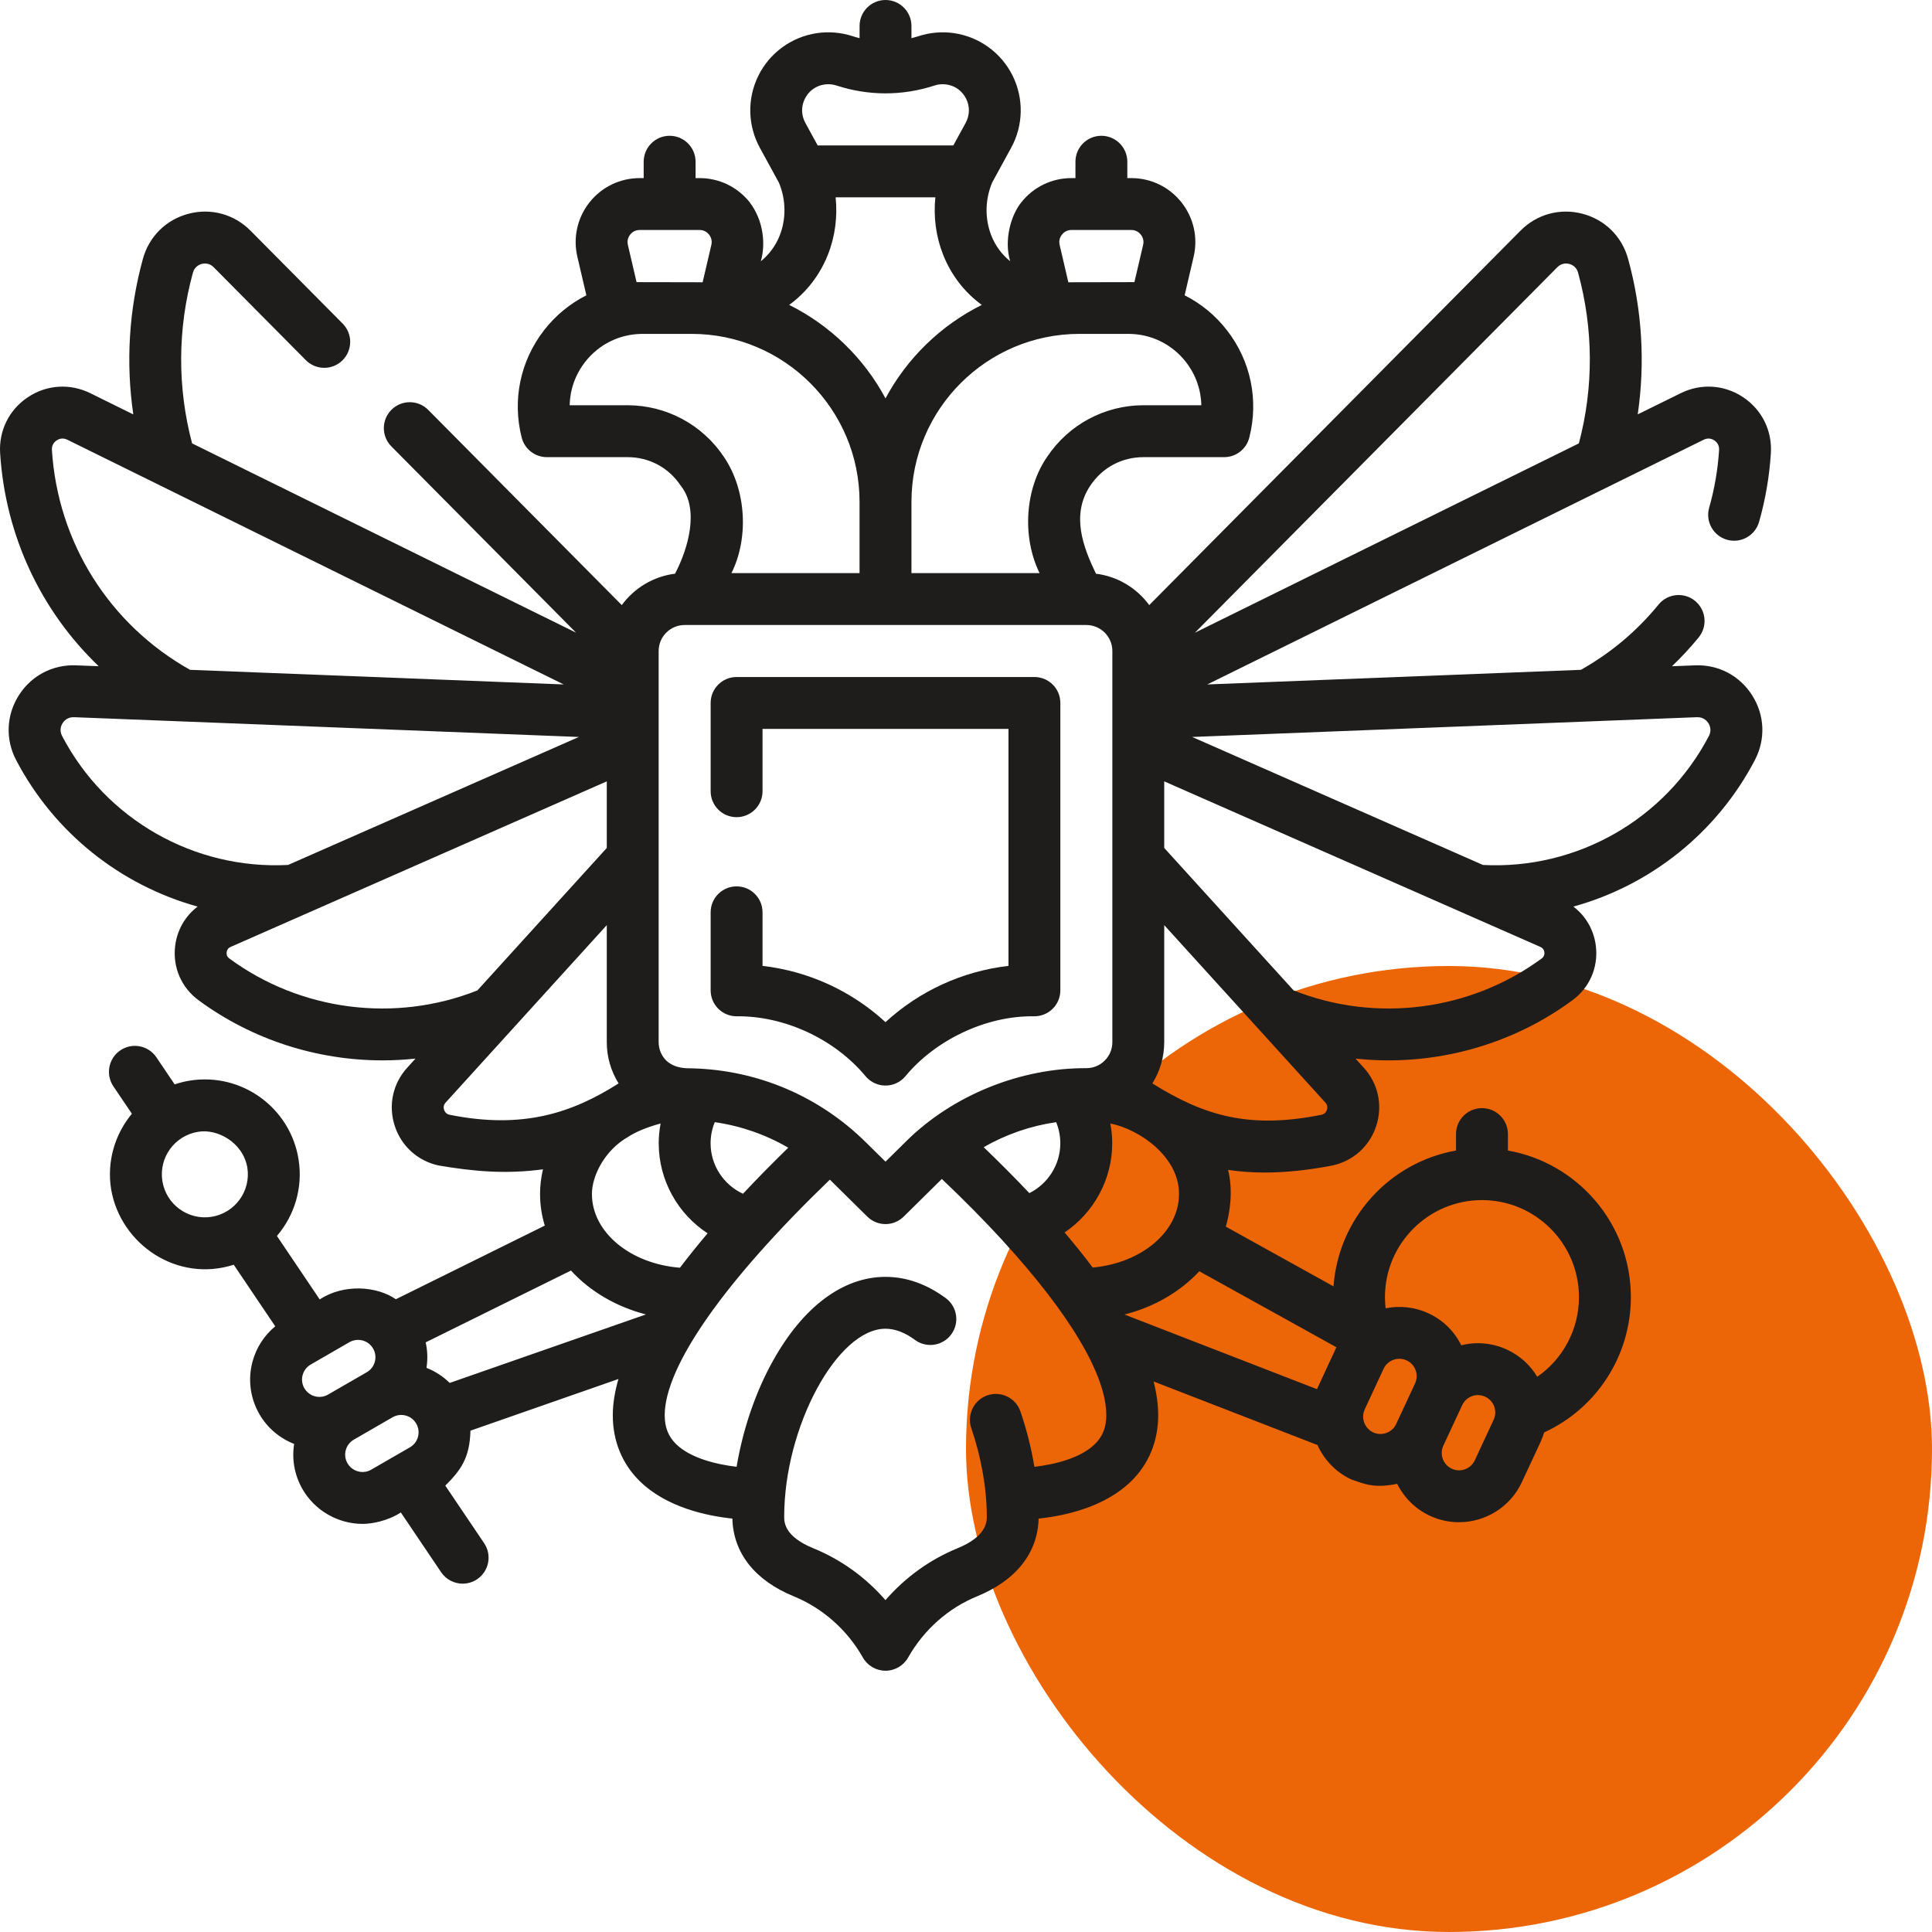
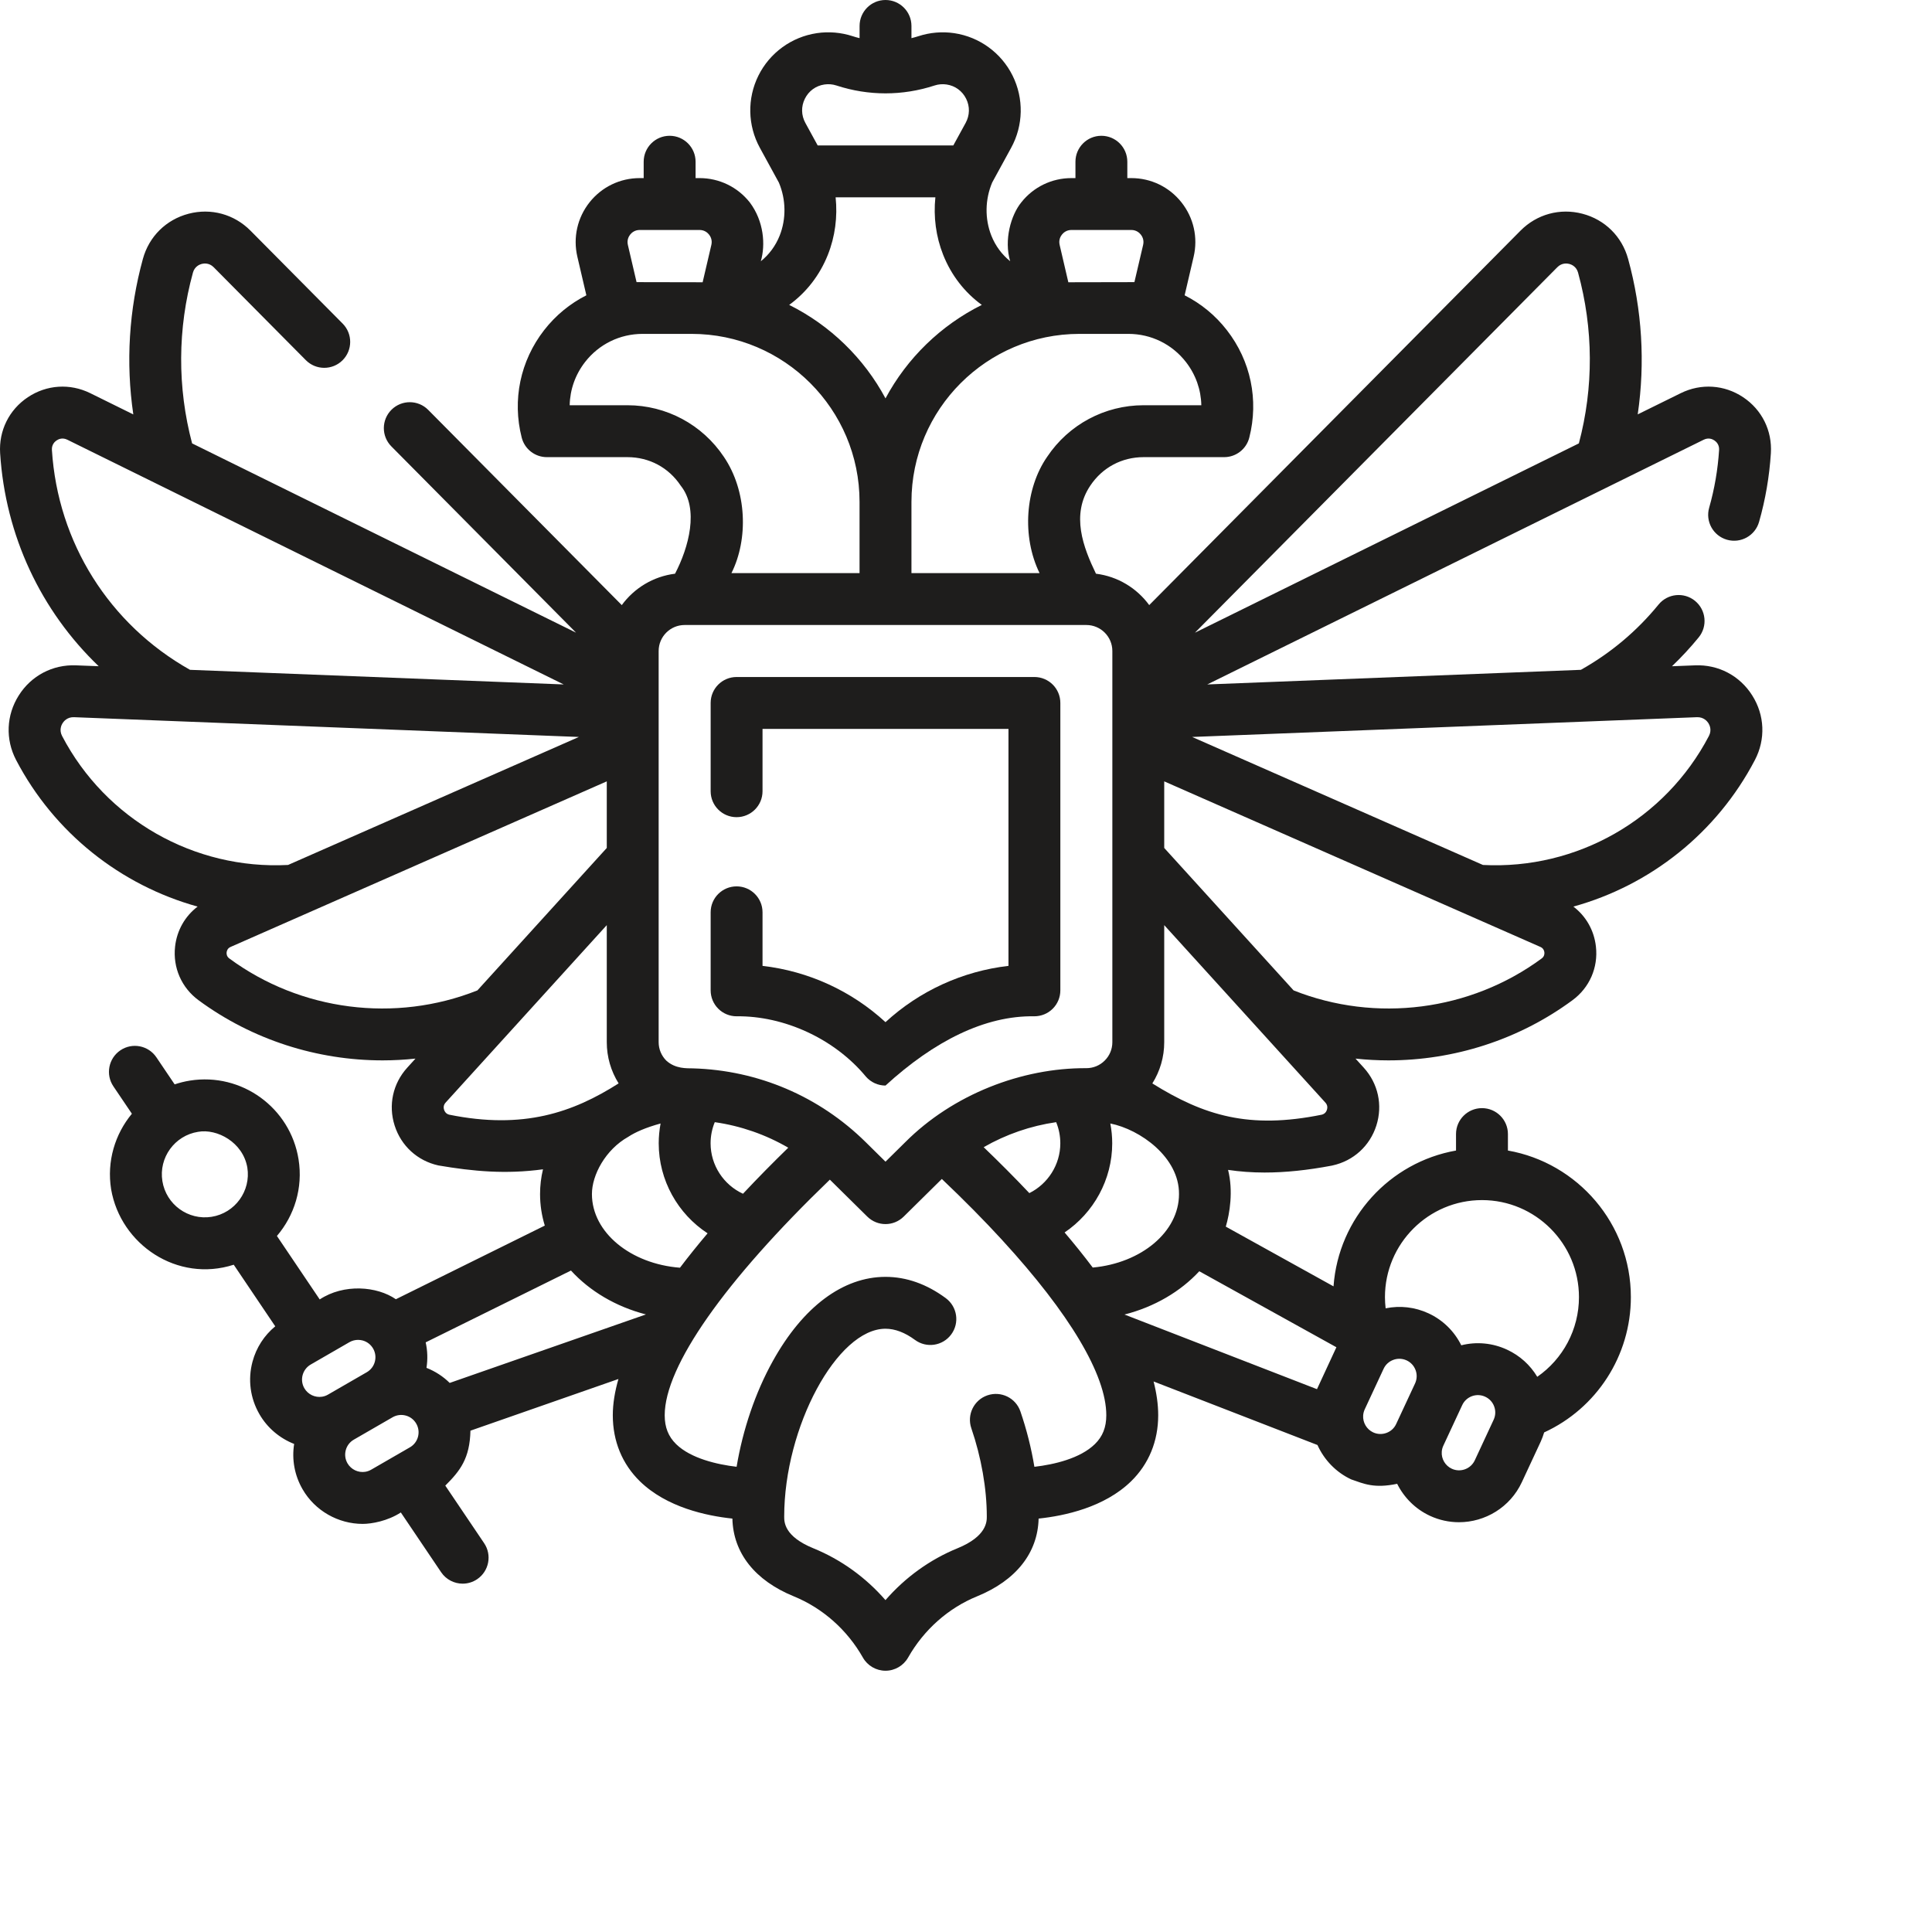
<svg xmlns="http://www.w3.org/2000/svg" width="60" height="60" viewBox="0 0 60 60" fill="none">
-   <rect x="30" y="30" width="30" height="30" rx="15" fill="#EC6608" />
  <path d="M53.633 16.762C54.061 16.884 54.507 16.637 54.629 16.209C54.827 15.516 54.95 14.798 54.996 14.075C55.04 13.375 54.718 12.725 54.135 12.336C53.551 11.947 52.827 11.9 52.198 12.21L50.861 12.869C51.096 11.263 50.997 9.62 50.562 8.039C50.371 7.344 49.841 6.82 49.144 6.638C48.447 6.455 47.728 6.652 47.221 7.163L35.69 18.792C35.306 18.266 34.714 17.901 34.036 17.817C33.643 17.001 33.251 15.99 33.86 15.082C34.236 14.519 34.839 14.197 35.515 14.197H38.017C38.386 14.197 38.707 13.947 38.798 13.59C39.096 12.422 38.843 11.207 38.103 10.255C37.744 9.792 37.295 9.426 36.79 9.171L37.07 7.971C37.209 7.377 37.07 6.762 36.691 6.284C36.312 5.805 35.744 5.531 35.133 5.531H35.01V5.023C35.01 4.578 34.649 4.217 34.204 4.217C33.76 4.217 33.399 4.578 33.399 5.023V5.531H33.276C32.665 5.531 32.097 5.805 31.718 6.284C31.396 6.678 31.174 7.454 31.372 8.113C31.117 7.908 30.915 7.638 30.788 7.319C30.58 6.795 30.59 6.194 30.814 5.666L31.402 4.59C31.783 3.896 31.799 3.058 31.447 2.349C31.095 1.64 30.418 1.147 29.635 1.03C29.264 0.975 28.88 1.007 28.523 1.124C28.451 1.147 28.379 1.167 28.306 1.185V0.806C28.306 0.361 27.945 0 27.5 0C27.055 0 26.695 0.361 26.695 0.806V1.185C26.622 1.167 26.549 1.147 26.477 1.123C26.121 1.007 25.736 0.974 25.365 1.03C24.582 1.147 23.905 1.64 23.553 2.349C23.201 3.058 23.218 3.896 23.598 4.59L24.189 5.671C24.411 6.197 24.42 6.796 24.213 7.318C24.086 7.637 23.884 7.908 23.628 8.113C23.777 7.604 23.725 6.869 23.283 6.283C22.903 5.805 22.335 5.531 21.725 5.531H21.602V5.023C21.602 4.578 21.241 4.217 20.796 4.217C20.351 4.217 19.99 4.578 19.99 5.023V5.531H19.867C19.257 5.531 18.689 5.805 18.309 6.283C17.93 6.762 17.792 7.377 17.93 7.971L18.21 9.171C17.706 9.426 17.257 9.792 16.897 10.255C16.158 11.207 15.904 12.422 16.202 13.59C16.293 13.947 16.615 14.197 16.983 14.197H19.485C20.162 14.197 20.765 14.519 21.14 15.082C21.718 15.805 21.388 17.005 20.964 17.817C20.286 17.901 19.695 18.266 19.31 18.792L13.298 12.729C12.985 12.413 12.475 12.411 12.159 12.724C11.843 13.037 11.841 13.547 12.154 13.863L17.89 19.648L5.966 13.77C5.505 12.033 5.512 10.207 5.992 8.466C6.045 8.274 6.2 8.213 6.265 8.196C6.329 8.18 6.494 8.156 6.635 8.298L9.498 11.185C9.811 11.501 10.321 11.503 10.637 11.19C10.953 10.876 10.955 10.366 10.642 10.05L7.779 7.163C7.272 6.652 6.553 6.455 5.856 6.638C5.16 6.82 4.629 7.344 4.438 8.039C4.003 9.62 3.904 11.263 4.14 12.87L2.802 12.21C2.173 11.9 1.449 11.947 0.865 12.336C0.282 12.725 -0.04 13.375 0.004 14.075C0.166 16.635 1.271 18.972 3.065 20.69L2.36 20.663C1.635 20.634 0.97 20.983 0.583 21.597C0.195 22.21 0.164 22.96 0.5 23.603C1.688 25.874 3.752 27.494 6.137 28.155C5.747 28.452 5.493 28.893 5.437 29.398C5.365 30.051 5.637 30.673 6.166 31.063C7.838 32.295 9.853 32.931 11.881 32.931C12.222 32.931 12.563 32.912 12.903 32.876L12.647 33.158C12.2 33.65 12.054 34.322 12.256 34.955C12.458 35.588 12.966 36.051 13.615 36.194C14.698 36.378 15.701 36.471 16.863 36.314C16.803 36.563 16.772 36.82 16.772 37.084C16.772 37.422 16.823 37.749 16.919 38.062L12.294 40.349C11.707 39.943 10.679 39.861 9.929 40.355L8.6 38.384C9.142 37.75 9.414 36.892 9.272 36.005C9.016 34.4 7.503 33.303 5.898 33.559C5.734 33.585 5.576 33.625 5.424 33.676L4.857 32.836C4.608 32.467 4.108 32.369 3.739 32.618C3.37 32.867 3.273 33.368 3.521 33.737L4.096 34.588C3.573 35.219 3.312 36.063 3.451 36.934C3.746 38.65 5.506 39.841 7.259 39.277L8.548 41.19C8.206 41.472 7.959 41.851 7.842 42.288C7.693 42.843 7.77 43.422 8.057 43.919C8.304 44.348 8.69 44.668 9.135 44.843C9.058 45.328 9.148 45.82 9.397 46.251C9.783 46.92 10.506 47.326 11.264 47.326C11.541 47.326 12.037 47.238 12.448 46.971L13.7 48.827C13.855 49.057 14.11 49.182 14.368 49.182C14.523 49.182 14.68 49.137 14.818 49.044C15.187 48.795 15.284 48.294 15.036 47.926L13.829 46.137C14.288 45.68 14.591 45.295 14.61 44.431L19.206 42.826C19.094 43.216 19.031 43.594 19.031 43.952C19.031 44.757 19.323 45.467 19.875 46.005C20.704 46.812 21.937 47.076 22.745 47.161C22.77 48.227 23.444 49.083 24.653 49.576C25.549 49.942 26.311 50.617 26.799 51.479C26.942 51.731 27.211 51.886 27.501 51.886C27.791 51.886 28.06 51.728 28.203 51.475C28.691 50.614 29.451 49.939 30.345 49.575C31.555 49.081 32.23 48.225 32.255 47.161C33.064 47.076 34.296 46.812 35.125 46.005C35.677 45.467 35.969 44.757 35.969 43.952C35.969 43.614 35.918 43.264 35.826 42.903L40.915 44.876C41.123 45.337 41.49 45.724 41.965 45.945C42.357 46.08 42.672 46.231 43.39 46.081C43.604 46.509 43.957 46.865 44.406 47.074C44.699 47.21 45.006 47.274 45.31 47.274C46.12 47.274 46.898 46.813 47.262 46.031L47.848 44.772C47.891 44.679 47.925 44.582 47.955 44.485C49.583 43.738 50.648 42.105 50.648 40.283C50.648 38.008 48.996 36.113 46.83 35.731V35.219C46.83 34.775 46.469 34.414 46.024 34.414C45.579 34.414 45.218 34.775 45.218 35.219V35.731C43.159 36.094 41.566 37.825 41.414 39.949L38.068 38.094C38.19 37.688 38.304 36.994 38.139 36.332C38.502 36.386 38.878 36.414 39.272 36.414C39.918 36.414 40.61 36.342 41.363 36.199C41.37 36.197 41.378 36.196 41.385 36.194C42.034 36.051 42.542 35.588 42.744 34.955C42.946 34.322 42.8 33.65 42.353 33.158L42.097 32.876C42.437 32.912 42.778 32.931 43.119 32.931C45.147 32.931 47.163 32.295 48.834 31.063C49.363 30.674 49.636 30.051 49.563 29.398C49.507 28.893 49.254 28.452 48.863 28.155C51.249 27.495 53.312 25.874 54.5 23.603C54.836 22.96 54.806 22.21 54.417 21.597C54.03 20.983 53.364 20.633 52.64 20.663L51.925 20.691C52.218 20.41 52.496 20.112 52.755 19.794C53.036 19.449 52.985 18.942 52.64 18.66C52.295 18.379 51.788 18.431 51.507 18.776C50.833 19.602 50.021 20.282 49.096 20.802L37.493 21.256L52.91 13.656C53.06 13.582 53.181 13.637 53.241 13.677C53.3 13.717 53.398 13.808 53.388 13.974C53.349 14.581 53.246 15.184 53.08 15.766C52.957 16.194 53.205 16.64 53.633 16.762ZM48.365 8.298C48.506 8.156 48.671 8.18 48.735 8.196C48.8 8.213 48.955 8.274 49.008 8.466C49.487 10.207 49.495 12.034 49.033 13.77L37.11 19.649L48.365 8.298ZM32.929 35.506C32.929 36.171 32.542 36.768 31.967 37.053C31.5 36.559 31.022 36.081 30.549 35.627C31.242 35.229 32.003 34.965 32.8 34.85C32.885 35.056 32.929 35.278 32.929 35.506ZM37.308 12.585H35.515C34.309 12.585 33.19 13.184 32.52 14.187C31.841 15.167 31.727 16.655 32.284 17.798H28.306V15.585C28.306 12.709 30.646 10.369 33.522 10.369H35.043C35.747 10.369 36.399 10.688 36.831 11.244C37.135 11.636 37.299 12.104 37.308 12.585ZM25.71 7.913C25.935 7.348 26.014 6.732 25.951 6.128H29.049C28.986 6.732 29.066 7.348 29.291 7.914C29.543 8.549 29.959 9.083 30.491 9.469C29.218 10.103 28.17 11.121 27.5 12.372C26.83 11.121 25.781 10.103 24.509 9.469C25.041 9.082 25.457 8.549 25.71 7.913ZM32.98 7.285C33.022 7.232 33.117 7.142 33.275 7.142H35.133C35.292 7.142 35.386 7.232 35.429 7.285C35.471 7.338 35.537 7.451 35.501 7.605L35.23 8.762L33.178 8.766L32.908 7.605C32.872 7.451 32.937 7.339 32.98 7.285ZM24.996 3.066C25.116 2.824 25.337 2.663 25.603 2.624C25.728 2.605 25.857 2.616 25.976 2.655C26.973 2.981 28.027 2.981 29.024 2.655C29.143 2.616 29.272 2.605 29.397 2.624C29.663 2.663 29.884 2.825 30.004 3.066C30.124 3.307 30.118 3.58 29.989 3.817L29.606 4.517H25.394L25.011 3.817C24.882 3.581 24.876 3.307 24.996 3.066ZM19.499 7.605C19.463 7.451 19.529 7.338 19.571 7.285C19.613 7.232 19.708 7.142 19.867 7.142H21.725C21.883 7.142 21.978 7.232 22.02 7.285C22.062 7.338 22.128 7.451 22.092 7.605L21.821 8.766L19.769 8.762L19.499 7.605ZM19.485 12.585H17.692C17.701 12.104 17.865 11.636 18.169 11.244C18.601 10.688 19.253 10.369 19.957 10.369H21.478C24.354 10.369 26.694 12.709 26.694 15.585V17.798H22.716C23.246 16.739 23.196 15.242 22.48 14.187C21.81 13.184 20.691 12.585 19.485 12.585ZM20.455 20.217C20.455 19.772 20.817 19.41 21.263 19.41H33.737C34.183 19.41 34.545 19.772 34.545 20.217V32.366C34.545 32.582 34.461 32.785 34.308 32.937C34.155 33.09 33.953 33.173 33.737 33.173C31.73 33.161 29.59 33.99 28.11 35.475L27.5 36.077L26.89 35.475C25.442 34.045 23.541 33.237 21.516 33.179C21.334 33.175 20.979 33.199 20.692 32.938C20.54 32.785 20.455 32.582 20.455 32.366L20.455 20.217ZM23.074 37.073C22.474 36.797 22.068 36.19 22.068 35.506C22.068 35.277 22.113 35.056 22.198 34.85C23.006 34.966 23.779 35.235 24.48 35.643C24.011 36.099 23.537 36.579 23.074 37.073ZM1.612 13.973C1.602 13.808 1.7 13.716 1.759 13.677C1.818 13.637 1.94 13.582 2.089 13.655L17.506 21.256L5.901 20.802C3.394 19.392 1.794 16.85 1.612 13.973ZM1.928 22.856C1.832 22.672 1.907 22.516 1.944 22.458C1.981 22.4 2.089 22.266 2.297 22.273L17.977 22.887L8.946 26.862C6.031 27.013 3.285 25.451 1.928 22.856ZM7.122 29.766C7.042 29.707 7.032 29.63 7.038 29.576C7.044 29.521 7.071 29.448 7.161 29.408L18.844 24.266V26.334L14.826 30.758C12.275 31.772 9.336 31.398 7.122 29.766ZM13.949 34.617C13.851 34.591 13.809 34.521 13.791 34.465C13.773 34.408 13.766 34.322 13.84 34.241L18.844 28.731V32.366C18.844 32.826 18.974 33.266 19.212 33.646C17.792 34.549 16.256 35.085 13.949 34.617ZM19.511 35.305C19.724 35.164 20.053 35.017 20.515 34.891C20.478 35.092 20.457 35.297 20.457 35.506C20.457 36.658 21.053 37.7 21.975 38.302C21.675 38.656 21.387 39.013 21.117 39.37C19.583 39.252 18.383 38.272 18.383 37.084C18.381 36.494 18.803 35.702 19.511 35.305ZM20.06 40.821L13.966 42.948C13.761 42.746 13.517 42.587 13.245 42.48C13.286 42.215 13.278 41.947 13.22 41.688L17.732 39.458C18.314 40.095 19.124 40.579 20.06 40.821ZM11.12 41.611C11.166 41.611 11.214 41.617 11.26 41.629C11.399 41.666 11.515 41.756 11.587 41.88C11.659 42.005 11.678 42.15 11.641 42.289C11.604 42.428 11.515 42.544 11.39 42.616L10.188 43.31C10.13 43.344 10.068 43.366 10.004 43.376C9.785 43.411 9.563 43.306 9.452 43.113C9.38 42.989 9.361 42.843 9.398 42.705C9.436 42.566 9.525 42.449 9.649 42.377L10.851 41.683C10.934 41.635 11.027 41.611 11.12 41.611ZM5.043 36.68C4.926 35.952 5.424 35.266 6.151 35.15C6.744 35.044 7.545 35.474 7.681 36.259C7.797 36.986 7.3 37.673 6.572 37.789C5.845 37.905 5.159 37.407 5.043 36.68ZM11.528 45.642C11.47 45.675 11.408 45.698 11.344 45.708C11.125 45.743 10.903 45.637 10.792 45.445C10.72 45.321 10.701 45.175 10.738 45.036C10.775 44.897 10.864 44.781 10.989 44.709C11.001 44.701 12.151 44.037 12.191 44.015C12.316 43.943 12.461 43.924 12.6 43.961C12.739 43.998 12.855 44.087 12.927 44.212C12.999 44.337 13.018 44.482 12.981 44.621C12.944 44.76 12.855 44.876 12.73 44.948L11.528 45.642ZM34.002 44.848C33.547 45.294 32.734 45.483 32.124 45.553C32.029 44.978 31.884 44.4 31.69 43.834C31.546 43.413 31.087 43.189 30.666 43.333C30.245 43.477 30.021 43.936 30.166 44.357C30.475 45.259 30.646 46.233 30.646 47.099C30.646 47.251 30.646 47.711 29.736 48.083C28.878 48.433 28.111 48.989 27.499 49.693C26.888 48.99 26.12 48.434 25.261 48.084C24.354 47.714 24.354 47.267 24.354 47.099C24.354 44.318 26 41.265 27.5 41.265C27.795 41.265 28.103 41.382 28.415 41.612C28.773 41.876 29.277 41.8 29.541 41.442C29.806 41.084 29.73 40.58 29.372 40.315C28.777 39.876 28.147 39.654 27.5 39.654C26.181 39.654 24.938 40.582 24.002 42.267C23.459 43.242 23.068 44.401 22.876 45.552C22.271 45.482 21.454 45.293 21 44.851C20.756 44.613 20.643 44.327 20.643 43.952C20.643 42.43 22.504 39.782 25.772 36.635L26.934 37.782C27.091 37.937 27.295 38.015 27.5 38.015C27.705 38.015 27.909 37.937 28.066 37.782L29.242 36.621C29.244 36.619 29.247 36.617 29.25 36.614C29.939 37.268 30.566 37.903 31.125 38.512C31.128 38.516 31.131 38.519 31.134 38.523C33.209 40.785 34.357 42.697 34.357 43.951C34.357 44.326 34.245 44.611 34.002 44.848ZM42.645 44.484C42.443 44.39 42.319 44.179 42.334 43.957C42.339 43.892 42.355 43.829 42.383 43.768L42.969 42.509C43.029 42.379 43.137 42.28 43.273 42.231C43.333 42.209 43.395 42.198 43.458 42.198C43.535 42.198 43.612 42.215 43.684 42.248C43.815 42.309 43.914 42.417 43.963 42.552C44.013 42.687 44.006 42.833 43.946 42.964C43.941 42.978 43.381 44.181 43.36 44.222C43.3 44.353 43.192 44.452 43.056 44.501C42.921 44.55 42.775 44.544 42.645 44.484ZM46.386 44.093L45.801 45.351C45.676 45.62 45.354 45.738 45.085 45.612C44.884 45.519 44.759 45.307 44.775 45.086C44.779 45.021 44.796 44.957 44.824 44.897L45.41 43.638C45.47 43.508 45.578 43.409 45.713 43.359C45.848 43.31 45.995 43.316 46.125 43.377C46.256 43.438 46.355 43.545 46.404 43.681C46.453 43.816 46.447 43.962 46.386 44.093ZM46.024 37.27C47.685 37.27 49.036 38.622 49.036 40.283C49.036 41.289 48.538 42.205 47.741 42.758C47.522 42.392 47.2 42.1 46.805 41.916C46.354 41.706 45.856 41.66 45.381 41.779C45.165 41.343 44.811 40.995 44.364 40.787C43.942 40.591 43.479 40.54 43.032 40.631C43.019 40.516 43.011 40.4 43.011 40.283C43.011 38.622 44.363 37.27 46.024 37.27ZM41.503 41.84L40.9 43.142L34.922 40.824C35.853 40.587 36.661 40.11 37.245 39.48L41.503 41.84ZM36.615 37.084C36.615 38.257 35.443 39.227 33.936 39.365C33.661 38.999 33.368 38.635 33.062 38.275C33.961 37.668 34.541 36.638 34.541 35.506C34.541 35.297 34.52 35.092 34.482 34.891C35.408 35.075 36.626 35.943 36.615 37.084ZM41.209 34.465C41.191 34.522 41.148 34.593 41.047 34.618C38.793 35.074 37.395 34.649 35.787 33.647C36.026 33.266 36.156 32.827 36.156 32.366V28.731L41.16 34.241C41.234 34.322 41.227 34.408 41.209 34.465ZM47.878 29.766C45.664 31.398 42.725 31.772 40.174 30.758L36.156 26.334V24.266L47.839 29.408C47.929 29.448 47.956 29.521 47.962 29.576C47.968 29.63 47.958 29.707 47.878 29.766ZM52.703 22.273C52.91 22.267 53.019 22.4 53.056 22.458C53.093 22.517 53.168 22.672 53.072 22.856C51.715 25.451 48.969 27.014 46.054 26.862L37.023 22.887L52.703 22.273Z" fill="#1E1D1C" />
-   <path d="M22.876 31.562C24.345 31.544 25.915 32.255 26.892 33.436C27.045 33.612 27.267 33.713 27.5 33.713C27.733 33.713 27.954 33.612 28.108 33.436C29.014 32.328 30.593 31.536 32.121 31.562C32.339 31.561 32.541 31.478 32.693 31.327C32.845 31.176 32.93 30.971 32.93 30.756V21.83C32.93 21.385 32.569 21.025 32.124 21.025H22.875C22.431 21.025 22.07 21.385 22.07 21.83V24.573C22.07 25.018 22.431 25.378 22.875 25.378C23.32 25.378 23.681 25.018 23.681 24.573V22.636H31.319V29.996C29.893 30.161 28.557 30.772 27.5 31.744C26.443 30.772 25.107 30.161 23.681 29.996V28.332C23.681 27.887 23.32 27.527 22.876 27.527C22.431 27.527 22.07 27.887 22.07 28.332V30.756C22.07 30.971 22.155 31.176 22.307 31.327C22.458 31.478 22.663 31.562 22.876 31.562Z" fill="#1E1D1C" />
+   <path d="M22.876 31.562C24.345 31.544 25.915 32.255 26.892 33.436C27.045 33.612 27.267 33.713 27.5 33.713C29.014 32.328 30.593 31.536 32.121 31.562C32.339 31.561 32.541 31.478 32.693 31.327C32.845 31.176 32.93 30.971 32.93 30.756V21.83C32.93 21.385 32.569 21.025 32.124 21.025H22.875C22.431 21.025 22.07 21.385 22.07 21.83V24.573C22.07 25.018 22.431 25.378 22.875 25.378C23.32 25.378 23.681 25.018 23.681 24.573V22.636H31.319V29.996C29.893 30.161 28.557 30.772 27.5 31.744C26.443 30.772 25.107 30.161 23.681 29.996V28.332C23.681 27.887 23.32 27.527 22.876 27.527C22.431 27.527 22.07 27.887 22.07 28.332V30.756C22.07 30.971 22.155 31.176 22.307 31.327C22.458 31.478 22.663 31.562 22.876 31.562Z" fill="#1E1D1C" />
</svg>